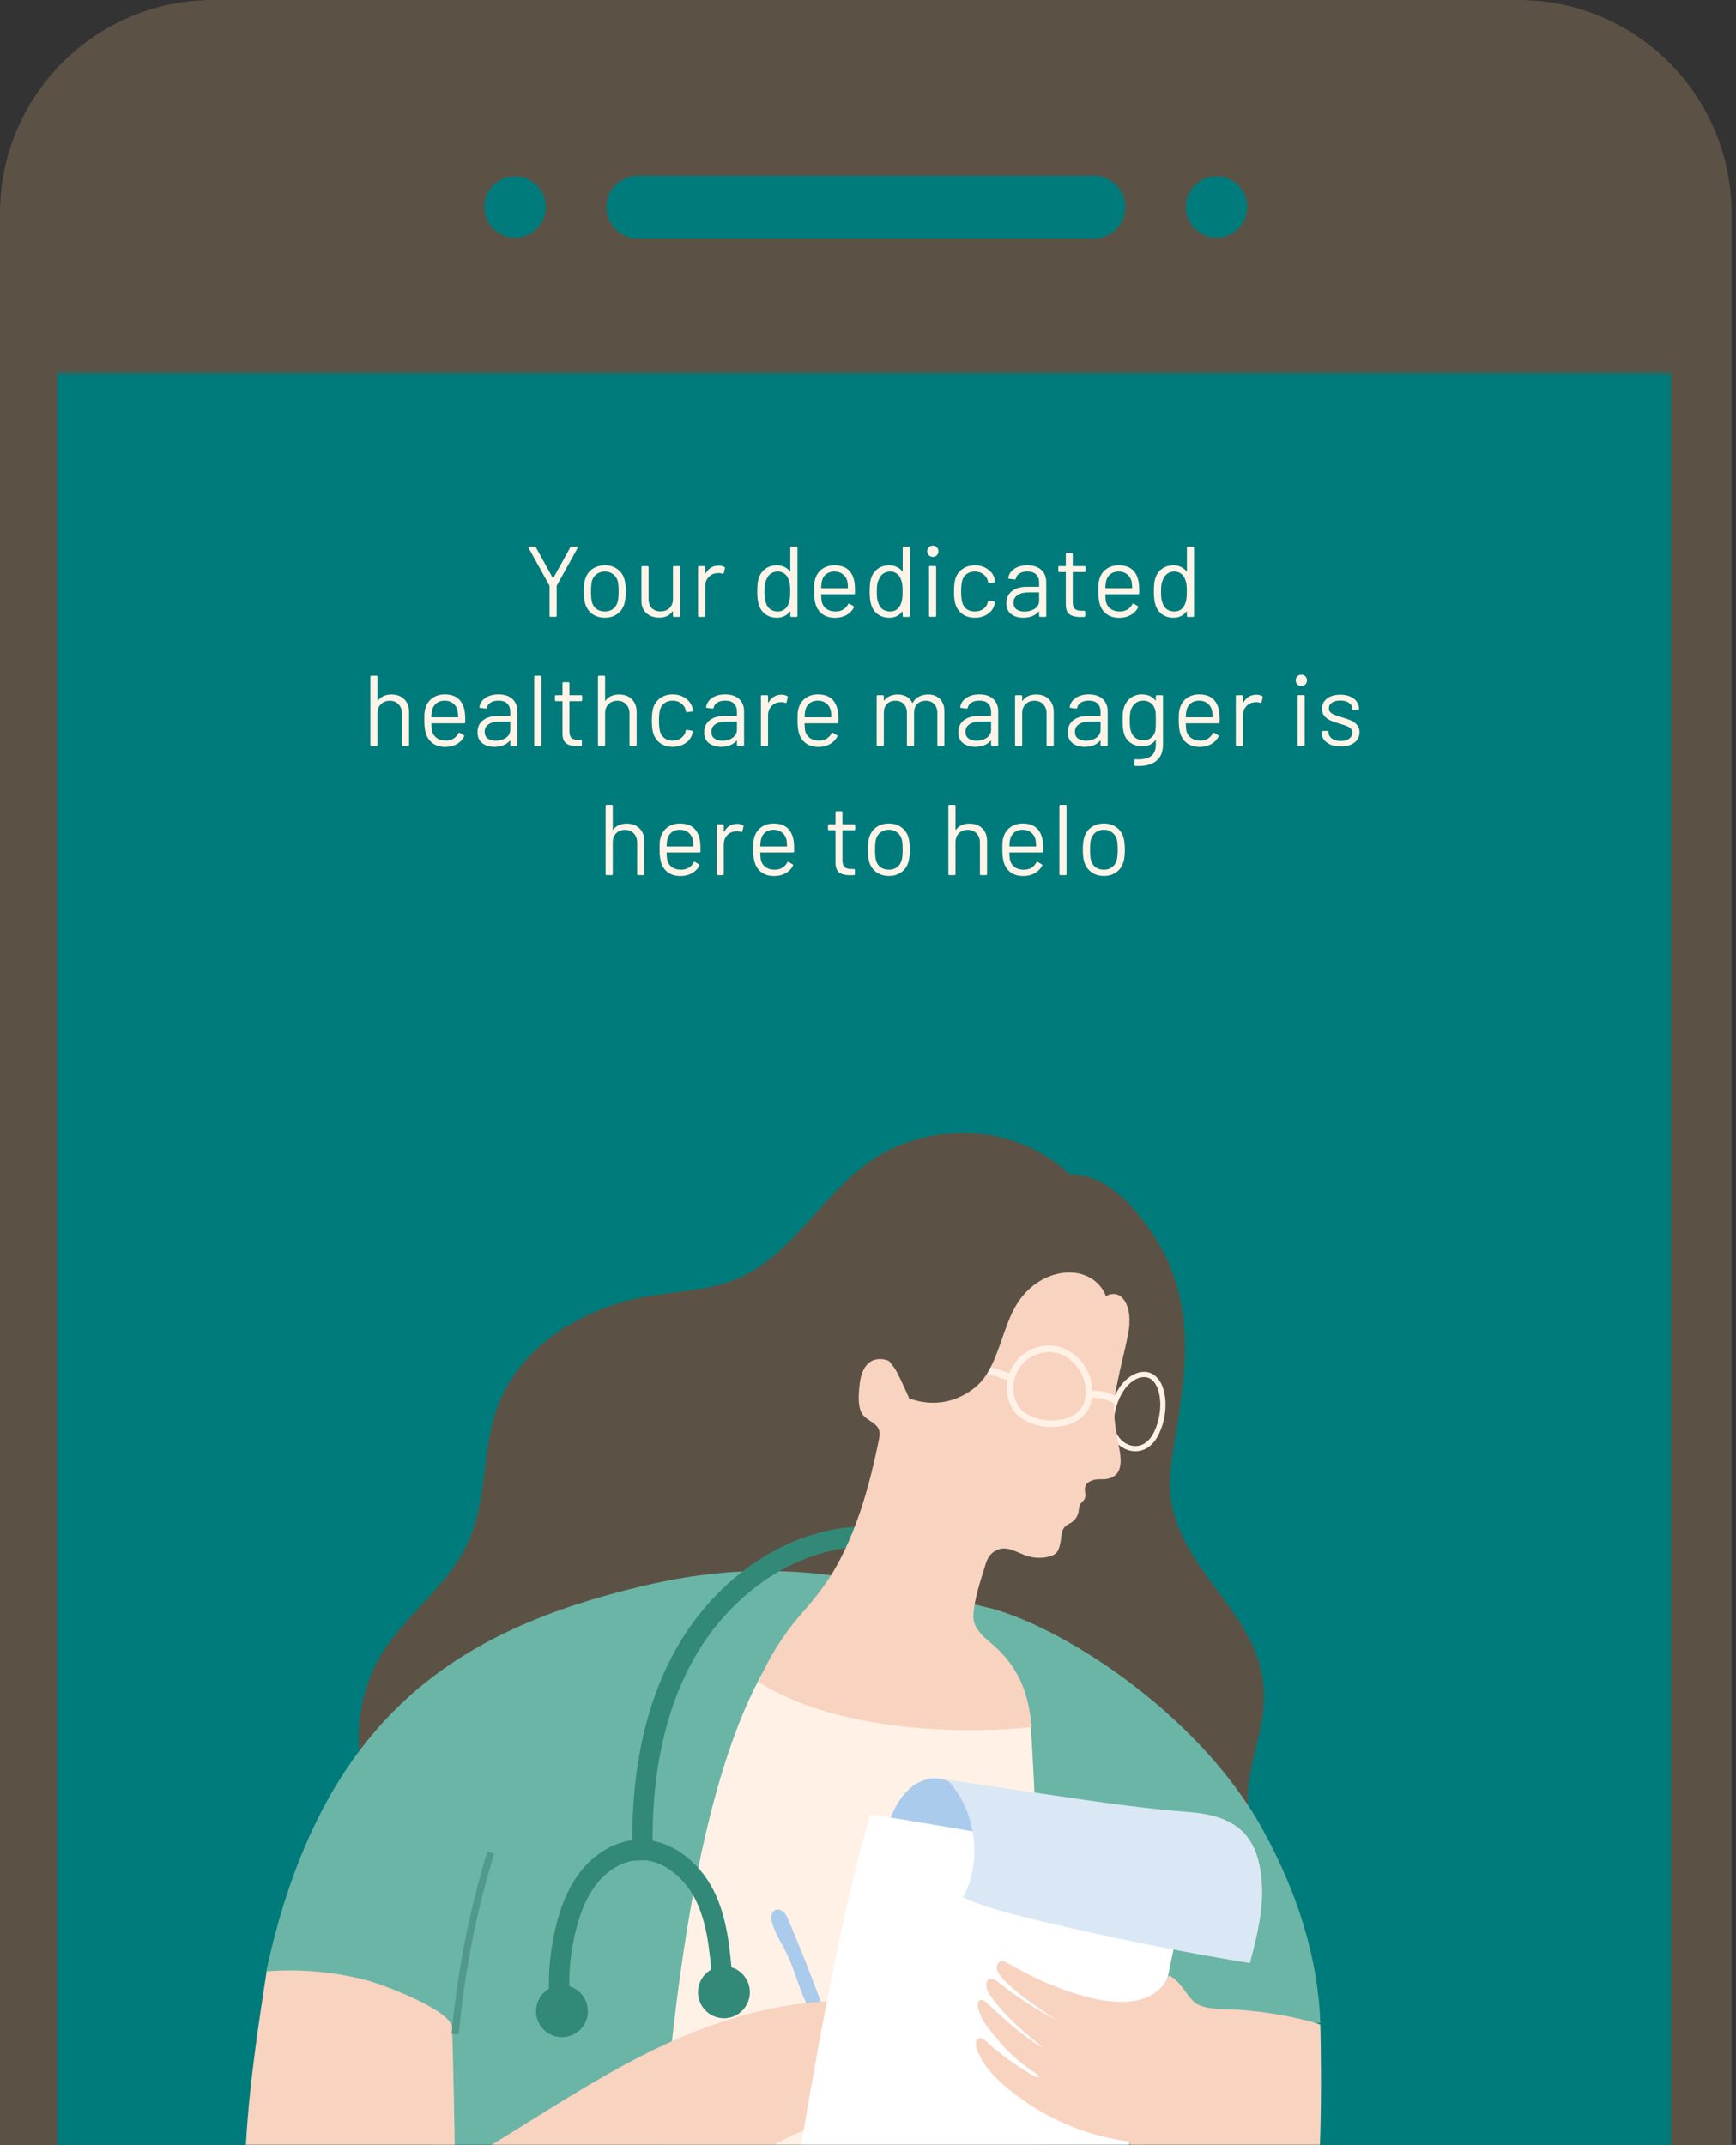
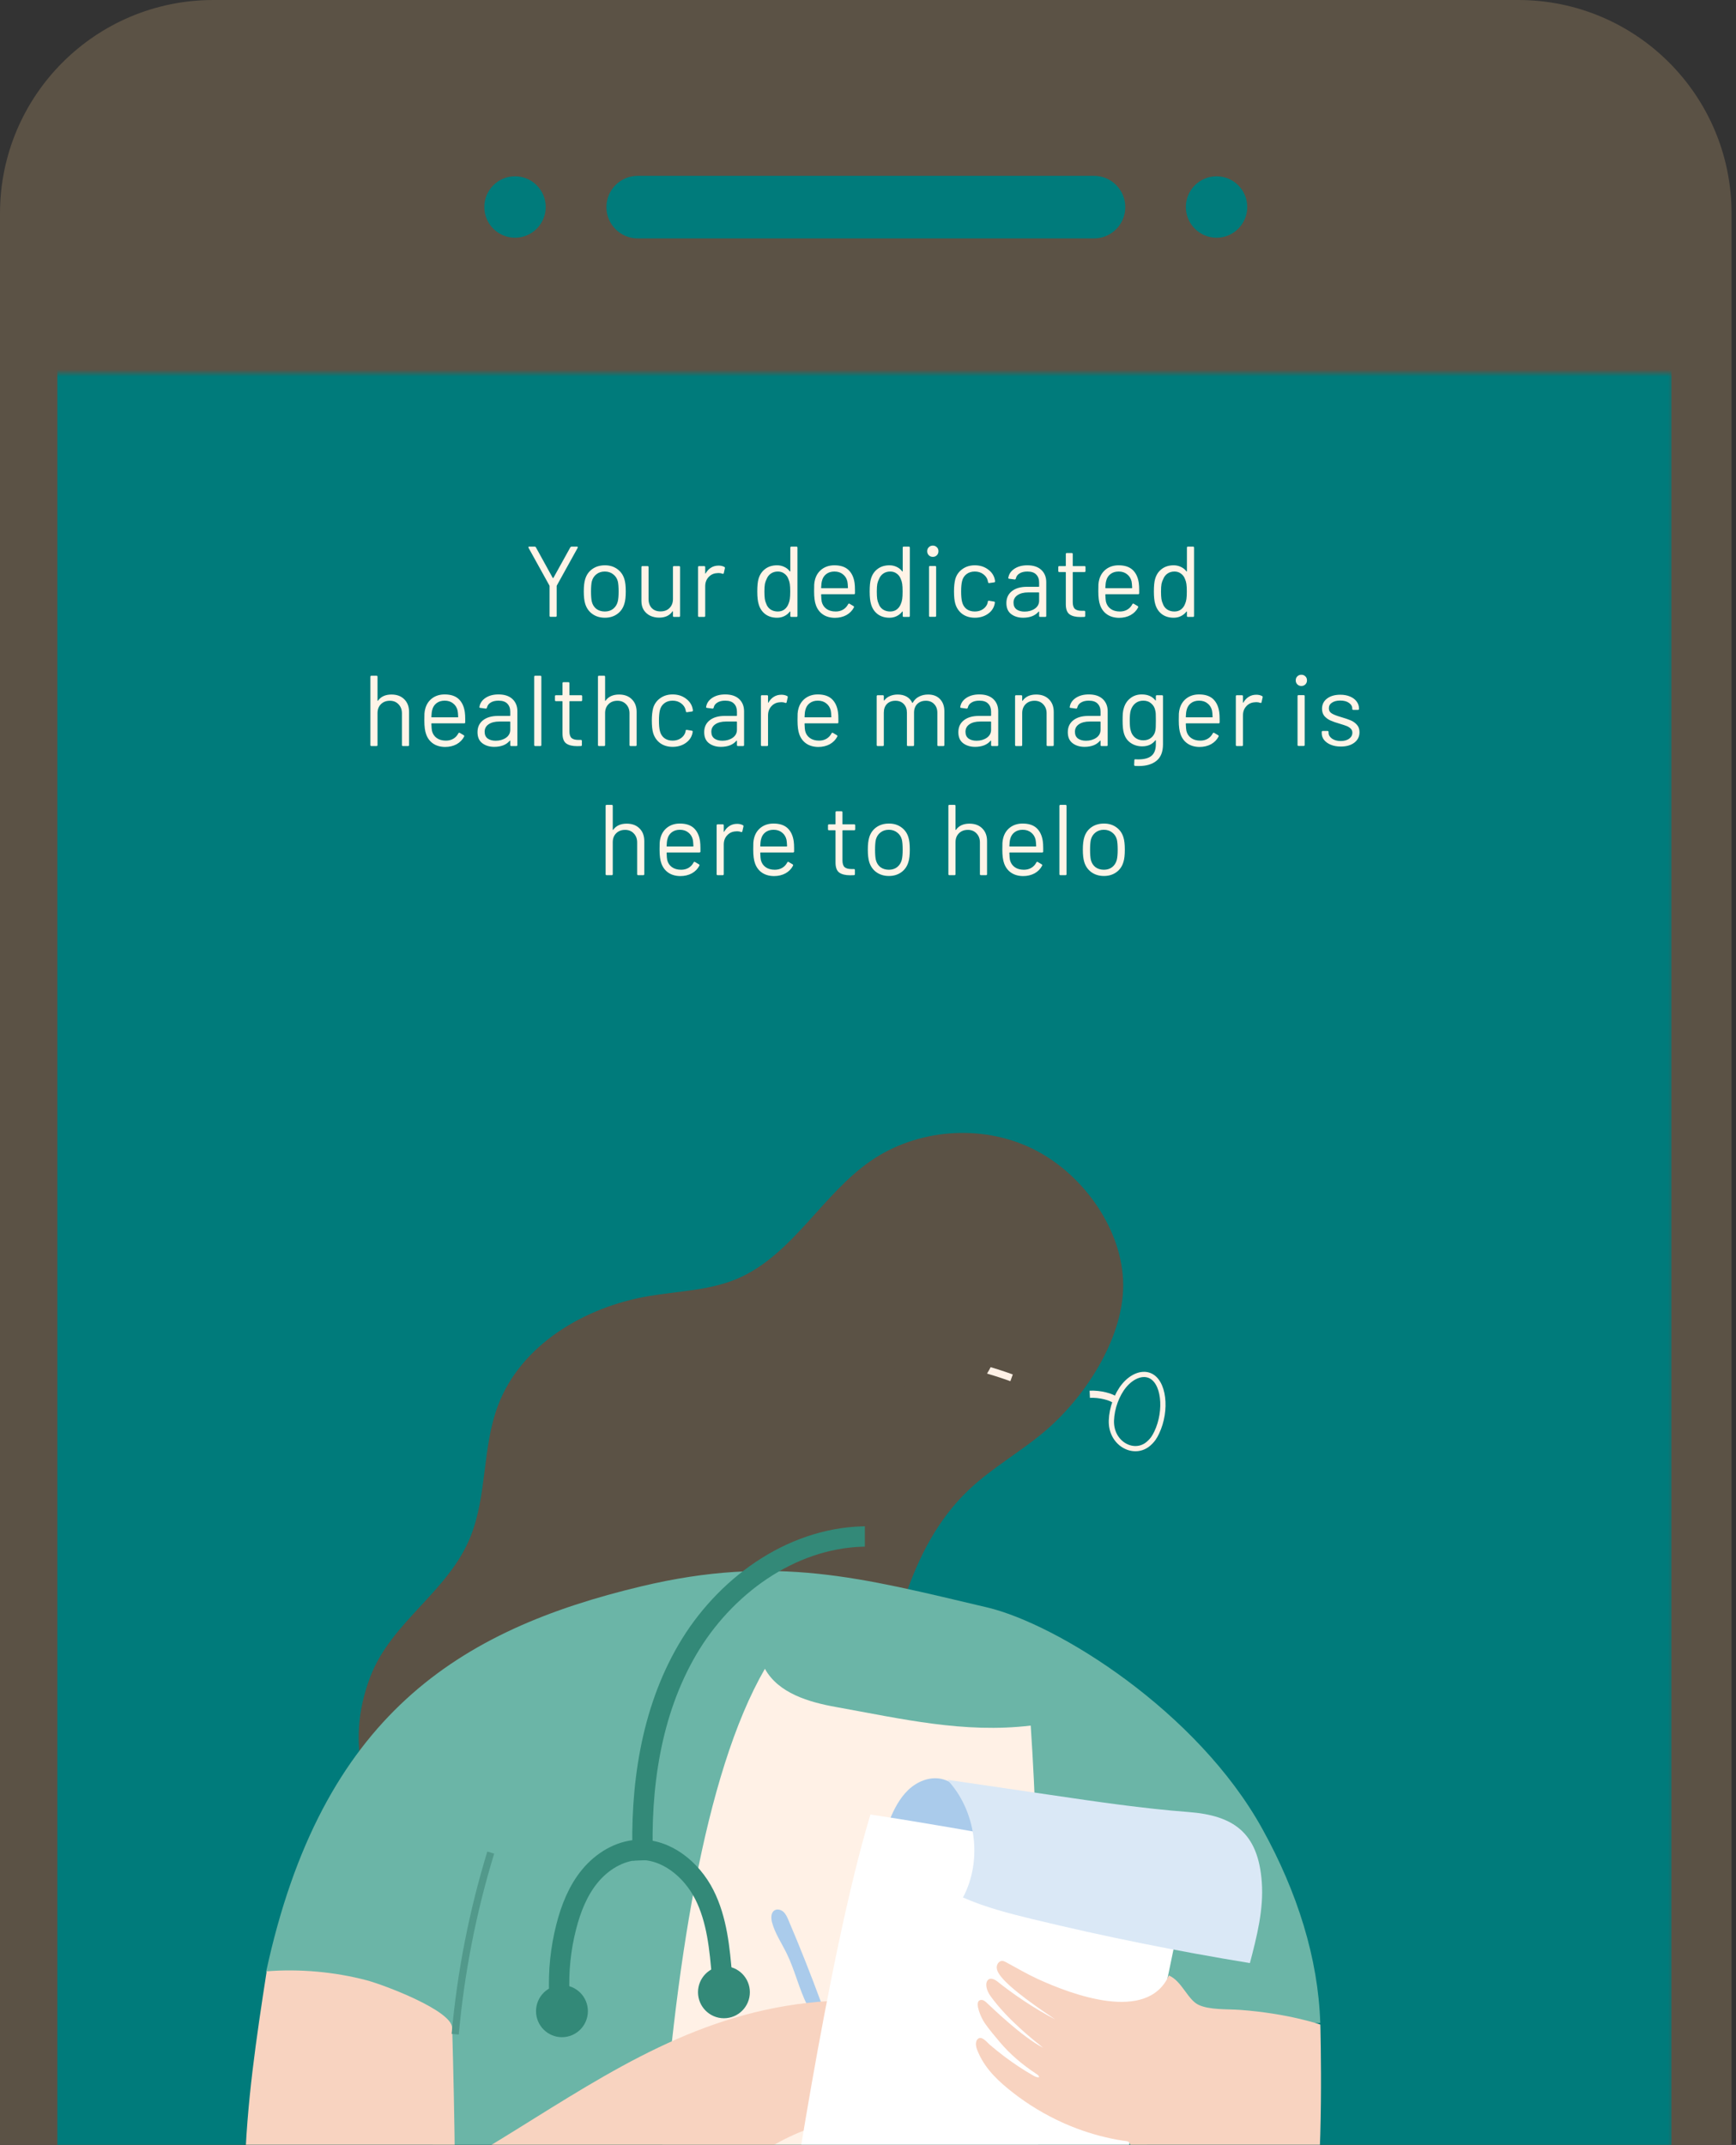
<svg xmlns="http://www.w3.org/2000/svg" width="242" height="299" viewBox="0 0 242 299" fill="none">
  <rect x="0" y="0" width="242" height="299" fill="#333333" stroke="none" />
  <path d="M211.635 0H29.745C13.311 0 0 13.314 0 29.752V455.037C0 471.476 13.311 484.789 29.745 484.789H211.635C228.069 484.789 241.38 471.476 241.38 455.037V29.752C241.38 13.314 228.069 0 211.635 0Z" fill="#5B5245" />
  <path d="M152.504 24.511H88.896C86.488 24.511 84.535 26.464 84.535 28.873C84.535 31.282 86.488 33.235 88.896 33.235H152.504C154.912 33.235 156.865 31.282 156.865 28.873C156.865 26.464 154.912 24.511 152.504 24.511Z" fill="#007B7B" />
  <path d="M71.793 33.138C74.157 33.138 76.073 31.221 76.073 28.857C76.073 26.493 74.157 24.576 71.793 24.576C69.43 24.576 67.514 26.493 67.514 28.857C67.514 31.221 69.43 33.138 71.793 33.138Z" fill="#007B7B" />
  <path d="M169.588 33.138C171.952 33.138 173.868 31.221 173.868 28.857C173.868 26.493 171.952 24.576 169.588 24.576C167.225 24.576 165.309 26.493 165.309 28.857C165.309 31.221 167.225 33.138 169.588 33.138Z" fill="#007B7B" />
  <mask id="mask0" mask-type="alpha" maskUnits="userSpaceOnUse" x="6" y="52" width="228" height="383">
    <path d="M233.456 52H6.809V435H233.456V52Z" fill="#197B7A" />
  </mask>
  <g mask="url(#mask0)">
    <rect x="8" y="-25" width="225" height="381" fill="#007B7B" />
    <mask id="mask1" mask-type="alpha" maskUnits="userSpaceOnUse" x="8" y="132" width="225" height="224">
      <rect x="8" y="132" width="225" height="224" fill="#C4C4C4" />
    </mask>
    <g mask="url(#mask1)">
-       <path d="M177.597 262.672C179.744 267.279 181.91 271.846 181.142 276.73C179.931 284.421 171.167 289.304 163.506 288.078C155.845 286.862 149.602 280.951 145.801 274.159C141.153 265.865 134.073 260.705 128.755 252.718C126.746 249.693 124.718 246.638 123.497 243.218C121.98 238.977 121.783 234.38 121.783 229.872C121.783 222.764 122.256 215.548 124.521 208.816C126.254 203.666 129.011 198.891 130.596 193.691C131.965 189.193 132.428 184.478 133.62 179.93C134.811 175.383 136.899 170.836 140.68 168.068C146.362 163.896 152.319 162.542 157.184 167.623C167.337 178.21 165.387 189.658 164.244 197.843C163.654 202.074 162.452 206.394 163.516 210.526C166.243 221.193 177.499 226.303 176.071 238.66C175.598 242.733 173.924 246.648 173.964 250.75C173.993 254.902 175.785 258.807 177.597 262.672Z" fill="#5B5245" />
      <path d="M112.663 170.292C109.719 173.525 106.696 176.599 102.717 178.279C98.847 179.901 94.534 179.98 90.398 180.682C81.487 182.204 72.604 187.453 69.414 195.945C67.218 201.768 67.907 208.391 65.603 214.174C62.55 221.855 54.604 226.007 51.64 233.688C44.294 252.757 62.984 268.851 80.285 272.014C89.729 273.734 102.688 271.728 109.916 264.986C116.769 258.6 119.802 248.912 121.791 240.015C124.381 228.488 126.459 215.894 134.987 207.748C138.325 204.555 142.451 202.301 145.937 199.276C151.471 194.472 156.897 186.099 156.562 178.487C156.227 170.816 150.585 163.333 143.849 160.09C136.739 156.66 127.828 157.362 121.338 161.86C118.049 164.143 115.391 167.287 112.663 170.292Z" fill="#5B5245" />
      <path d="M89.375 221.143C108.153 216.655 120.118 219.957 137.577 224.069C147.434 226.392 166.902 238.561 175.961 254.932C180.865 263.779 183.76 273.022 184.046 282.008C177.586 282.196 165.179 282.206 158.719 282.394C159.369 305.635 167.217 352.107 167.867 375.348C134.071 388.654 94.17 374.162 60.237 382.485C59.547 358.285 60.788 306.347 60.109 282.137C51.935 280.535 45.269 276.472 37.096 274.881C44.816 239.095 63.998 227.203 89.375 221.143Z" fill="#6BB5A7" />
      <path d="M90.291 380.429C90.133 341.747 89.631 262.06 106.627 232.63C108.508 236.031 112.723 237.277 116.534 237.959C125.77 239.619 134.367 241.656 143.683 240.549C146.302 279.379 144.185 343.467 140.719 382.228C131.659 382.891 95.756 379.886 90.291 380.429Z" fill="#FFF1E6" />
      <path d="M114.436 279.073C113.018 275.227 111.511 271.421 109.906 267.655C109.729 267.25 109.551 266.824 109.216 266.518C108.892 266.221 108.379 266.073 107.995 266.291C107.454 266.597 107.464 267.378 107.621 267.981C108.035 269.523 108.96 270.868 109.66 272.301C110.812 274.644 111.373 277.244 112.555 279.577C112.761 279.982 112.988 280.387 113.342 280.654C113.697 280.921 114.209 281.05 114.603 280.832C114.948 279.735 114.839 280.17 114.436 279.073Z" fill="#AACBEB" />
      <path d="M71.847 296.946C69.09 298.656 66.293 300.366 63.418 302.027C63.349 295.592 63.221 289.146 63.034 282.711C63.054 280.259 53.413 276.661 51.129 276.058C46.668 274.881 41.774 274.436 37.175 274.802C34.329 293.11 31.582 312.407 38.16 329.707C40.76 336.537 49.435 336.379 55.471 336.014C63.024 335.559 71.296 329.776 77.293 325.327C79.577 323.627 81.744 321.778 83.91 319.92C94.663 310.707 105.21 295.443 120.926 295.236C121.645 295.226 122.413 295.196 122.974 294.761C123.506 294.346 123.732 293.664 123.939 293.021C125.091 289.324 126.224 285.182 124.54 281.692C123.063 278.628 116.869 278.816 114.131 279.053C97.568 280.467 85.151 288.691 71.847 296.946Z" fill="#F8D3C0" />
      <path d="M135.332 251.887C134.505 250.098 133.126 248.368 131.196 247.972C129.552 247.636 127.828 248.358 126.617 249.515C125.406 250.671 124.618 252.213 123.988 253.765C123.781 254.279 123.574 254.813 123.545 255.367C127.858 256.8 132.171 258.244 136.474 259.677C136.839 257.037 136.445 254.299 135.332 251.887Z" fill="#AACBEB" />
      <path d="M152.436 317.458C157.784 298.686 162.234 279.666 165.779 260.468C150.92 258.214 136.198 255.199 121.339 252.945C115.273 272.934 109.434 313.425 109.434 313.425C109.434 313.425 139.369 316.875 152.436 317.458Z" fill="white" />
      <path d="M147.099 281.505C144.283 280.061 141.142 277.926 139.005 276.196C138.719 275.969 138.119 275.662 137.774 275.959C137.262 276.404 137.479 277.432 138.089 278.272C140.521 281.623 144.155 284.45 145.415 285.459C142.52 283.986 138.237 279.824 137.479 279.122C136.996 278.677 136.671 278.776 136.513 278.875C135.893 279.261 136.74 281.248 137.272 282.019C137.892 282.918 138.65 283.798 139.349 284.638C140.797 286.368 142.54 287.831 144.431 289.077C144.618 289.196 144.815 289.344 144.864 289.551C144.588 289.631 144.303 289.482 144.056 289.344C142.619 288.533 141.25 287.614 139.93 286.615C139.261 286.111 138.611 285.577 137.971 285.034C137.607 284.717 136.858 283.739 136.307 284.233C136.07 284.45 136.021 284.796 136.051 285.113C136.1 285.518 136.267 285.894 136.435 286.269C137.479 288.573 139.31 290.243 141.27 291.766C143.367 293.397 145.652 294.771 148.064 295.868C148.232 295.947 148.399 296.017 148.576 296.096C150.625 296.985 152.761 297.667 154.948 298.122C155.469 298.231 156.001 298.33 156.533 298.409C157.252 298.518 157.37 298.419 157.616 299.071C158.069 300.267 158.138 301.79 158.414 303.045C158.867 305.18 159.241 307.415 159.911 309.491C160.57 311.507 161.447 313.504 162.205 315.501C163.003 317.617 163.918 319.149 165.602 320.661C167.109 322.025 168.96 322.984 170.979 323.232C172.013 323.36 173.066 323.32 174.1 323.162C179.635 322.302 182.057 313.652 183.032 309.273C184.607 302.205 184.056 282.226 184.056 282.226C184.056 282.226 179.615 280.674 172.86 280.18C171.038 280.051 168.537 280.2 167.04 279.458C165.543 278.717 164.726 276.127 162.943 275.385C159.95 282.068 149.344 278.015 144.677 275.88C143.17 275.188 141.733 274.338 140.265 273.547C140.098 273.458 139.911 273.359 139.714 273.349C139.261 273.339 138.926 273.833 138.946 274.288C138.965 274.743 139.231 275.138 139.507 275.504C140.964 277.363 145.022 280.111 147.099 281.505Z" fill="#F8D3C0" />
      <path d="M68.41 258.254C65.889 266.488 64.225 274.99 63.457 283.571" stroke="#52998B" stroke-miterlimit="10" />
      <path d="M120.562 214.184C120.444 214.184 120.336 214.184 120.218 214.194C110.114 214.491 100.927 221.223 95.816 229.971C90.705 238.72 89.228 249.199 89.612 259.331" stroke="#338978" stroke-width="2.835" stroke-miterlimit="10" />
      <path d="M159.931 201.392C157.912 202.894 154.82 201.174 154.929 198.011C154.988 196.281 155.687 194.383 156.721 193.137C157.765 191.892 159.104 191.338 160.177 191.714C162.294 192.465 162.708 196.617 161.25 199.691C161.113 199.988 160.955 200.265 160.778 200.522C160.522 200.878 160.226 201.164 159.931 201.392Z" stroke="#FFF1E6" stroke-width="0.729" stroke-miterlimit="10" />
-       <path d="M154.407 177.617C155.835 178.546 156.898 179.94 157.331 181.858C157.765 183.796 157.322 185.802 156.888 187.73C156.396 189.885 155.854 192.03 155.49 194.215C155.126 196.36 155.362 198.258 155.736 200.394C156.071 202.321 157.154 205.663 154.308 206.157C153.757 206.256 153.186 206.157 152.634 206.266C152.112 206.374 151.522 206.631 151.315 207.145C151.069 207.719 151.482 208.401 151.187 208.964C151.049 209.231 150.773 209.399 150.616 209.646C150.399 209.973 150.419 210.398 150.34 210.783C150.222 211.376 149.857 211.91 149.355 212.236C149.148 212.375 148.912 212.474 148.715 212.612C147.829 213.225 148.016 214.204 147.809 215.133C147.691 215.637 147.563 216.181 147.179 216.537C146.923 216.784 146.578 216.902 146.234 216.991C145.239 217.248 144.166 217.209 143.191 216.902C141.92 216.497 140.66 215.607 139.36 215.934C138.395 216.181 137.735 216.962 137.45 217.881C136.741 220.224 135.835 222.725 135.687 225.186C135.559 227.302 137.755 228.597 139.065 229.872C142.265 232.976 143.417 236.416 143.811 240.766C132.044 241.933 115.766 240.875 105.801 234.489C106.697 231.79 109.434 227.569 111.276 225.473C113.324 223.15 115.215 220.866 116.712 218.128C119.656 212.741 121.3 206.72 122.512 200.73C122.6 200.275 122.689 199.8 122.541 199.365C122.177 198.268 120.808 198.041 120.217 197.131C119.557 196.123 119.685 194.591 119.784 193.444C119.932 191.566 120.562 189.341 122.856 189.46C125.318 189.589 126.342 192.623 126.746 195.065C128.528 192.623 130.311 190.182 132.093 187.74C134.86 183.944 137.755 180.039 141.832 177.726C145.239 175.778 150.891 175.314 154.407 177.617Z" fill="#F8D3C0" />
      <path d="M155.607 195.273C154.986 194.709 153.322 194.294 151.914 194.363" stroke="#FFF1E6" stroke-miterlimit="10" />
-       <path d="M150.568 197.151C148.283 199.296 142.749 198.802 141.331 195.816C140.553 194.185 140.661 192.149 141.607 190.607C142.552 189.064 144.315 188.056 146.117 188.017C149.691 187.947 152.389 191.674 151.72 195.075C151.661 195.401 151.562 195.717 151.424 196.014C151.217 196.449 150.912 196.825 150.568 197.151Z" stroke="#FFF1E6" stroke-width="0.92" stroke-miterlimit="10" />
      <path d="M141.015 192.07C139.646 191.576 138.258 191.131 136.859 190.755" stroke="#FFF1E6" stroke-miterlimit="10" />
      <path d="M122.333 182.046C122.432 178.596 122.934 175.096 124.372 171.953C125.809 168.809 128.242 166.041 131.432 164.716C133.756 163.758 136.316 163.599 138.827 163.57C142.54 163.52 146.538 163.797 149.462 166.1C151.304 167.554 152.515 169.669 153.47 171.814C154.701 174.612 155.558 177.924 154.169 180.652C152.151 175.769 144.627 176.372 141.398 182.392C139.802 185.377 139.192 189.282 137.222 192.04C135.834 193.997 131.796 196.785 126.784 194.946C126.449 194.403 125.169 191.21 124.529 190.488C122.56 188.254 122.254 185.021 122.333 182.046Z" fill="#5B5245" />
-       <path d="M143.408 167.376C143.664 166.091 144.718 165.102 145.88 164.509C148.864 163.006 152.665 163.777 155.215 165.942C157.765 168.107 159.124 171.439 159.42 174.77C159.715 178.102 158.435 181.443 157.431 184.636C157.657 181.878 156.288 179.545 154.191 180.672C152.448 174.928 148.795 169.986 143.408 167.376Z" fill="#5B5245" />
      <path d="M100.66 275.603C100.325 271.668 99.961 267.625 98.179 264.106C96.396 260.587 92.841 257.67 88.912 257.878C86.303 258.016 83.9 259.509 82.236 261.526C80.572 263.542 79.587 266.043 78.937 268.584C78.149 271.648 77.824 274.832 77.972 277.995" stroke="#338978" stroke-width="2.835" stroke-miterlimit="10" />
      <path d="M78.337 283.986C80.332 283.986 81.951 282.361 81.951 280.358C81.951 278.354 80.332 276.73 78.337 276.73C76.341 276.73 74.723 278.354 74.723 280.358C74.723 282.361 76.341 283.986 78.337 283.986Z" fill="#338978" />
      <path d="M100.917 281.346C102.913 281.346 104.531 279.722 104.531 277.718C104.531 275.714 102.913 274.09 100.917 274.09C98.921 274.09 97.303 275.714 97.303 277.718C97.303 279.722 98.921 281.346 100.917 281.346Z" fill="#338978" />
      <path d="M131.994 248.042C136.071 252.322 137.016 259.292 134.24 264.511C137.351 265.885 140.66 266.736 143.959 267.536C153.973 269.958 164.077 271.995 174.239 273.655C175.204 269.958 176.179 266.172 175.893 262.356C175.391 255.426 171.915 253.074 165.682 252.599C159.242 252.105 152.851 251.156 146.46 250.217C141.625 249.505 136.8 248.803 131.965 248.091" fill="#DAE8F6" />
    </g>
    <path d="M76.748 85.986C76.654 85.986 76.608 85.939 76.608 85.846V81.702C76.608 81.665 76.603 81.641 76.594 81.632L73.682 76.368C73.663 76.331 73.654 76.303 73.654 76.284C73.654 76.228 73.696 76.2 73.78 76.2H74.536C74.62 76.2 74.676 76.233 74.704 76.298L77.056 80.568C77.065 80.577 77.079 80.582 77.098 80.582C77.116 80.582 77.13 80.577 77.14 80.568L79.506 76.298C79.543 76.233 79.599 76.2 79.674 76.2H80.43C80.486 76.2 80.523 76.219 80.542 76.256C80.56 76.284 80.556 76.321 80.528 76.368L77.616 81.632C77.606 81.641 77.602 81.665 77.602 81.702V85.846C77.602 85.939 77.555 85.986 77.462 85.986H76.748ZM84.32 86.112C83.648 86.112 83.069 85.939 82.584 85.594C82.098 85.249 81.762 84.773 81.576 84.166C81.445 83.737 81.38 83.163 81.38 82.444C81.38 81.725 81.445 81.156 81.576 80.736C81.753 80.139 82.084 79.667 82.57 79.322C83.055 78.977 83.643 78.804 84.334 78.804C84.996 78.804 85.566 78.977 86.042 79.322C86.527 79.667 86.858 80.134 87.036 80.722C87.166 81.123 87.232 81.697 87.232 82.444C87.232 83.2 87.166 83.774 87.036 84.166C86.858 84.773 86.527 85.249 86.042 85.594C85.566 85.939 84.992 86.112 84.32 86.112ZM84.32 85.244C84.768 85.244 85.15 85.123 85.468 84.88C85.785 84.628 86 84.292 86.112 83.872C86.196 83.536 86.238 83.065 86.238 82.458C86.238 81.842 86.2 81.371 86.126 81.044C86.014 80.624 85.794 80.293 85.468 80.05C85.15 79.798 84.763 79.672 84.306 79.672C83.848 79.672 83.461 79.798 83.144 80.05C82.826 80.293 82.612 80.624 82.5 81.044C82.425 81.371 82.388 81.842 82.388 82.458C82.388 83.074 82.425 83.545 82.5 83.872C82.602 84.292 82.812 84.628 83.13 84.88C83.456 85.123 83.853 85.244 84.32 85.244ZM93.811 79.056C93.811 78.963 93.857 78.916 93.951 78.916H94.665C94.758 78.916 94.805 78.963 94.805 79.056V85.86C94.805 85.953 94.758 86 94.665 86H93.951C93.857 86 93.811 85.953 93.811 85.86V85.258C93.811 85.239 93.801 85.225 93.783 85.216C93.764 85.207 93.75 85.211 93.741 85.23C93.349 85.809 92.728 86.098 91.879 86.098C91.431 86.098 91.015 86.009 90.633 85.832C90.259 85.645 89.961 85.379 89.737 85.034C89.522 84.689 89.415 84.273 89.415 83.788V79.056C89.415 78.963 89.461 78.916 89.555 78.916H90.269C90.362 78.916 90.409 78.963 90.409 79.056V83.494C90.409 84.026 90.558 84.451 90.857 84.768C91.155 85.076 91.561 85.23 92.075 85.23C92.607 85.23 93.027 85.071 93.335 84.754C93.652 84.437 93.811 84.017 93.811 83.494V79.056ZM100.169 78.846C100.477 78.846 100.743 78.907 100.967 79.028C101.041 79.065 101.069 79.126 101.051 79.21L100.897 79.896C100.869 79.989 100.808 80.017 100.715 79.98C100.556 79.915 100.374 79.882 100.169 79.882L99.987 79.896C99.501 79.915 99.1 80.097 98.782 80.442C98.465 80.778 98.306 81.207 98.306 81.73V85.86C98.306 85.953 98.26 86 98.166 86H97.453C97.359 86 97.312 85.953 97.312 85.86V79.056C97.312 78.963 97.359 78.916 97.453 78.916H98.166C98.26 78.916 98.306 78.963 98.306 79.056V79.91C98.306 79.938 98.311 79.957 98.32 79.966C98.339 79.966 98.353 79.957 98.362 79.938C98.558 79.593 98.806 79.327 99.105 79.14C99.412 78.944 99.767 78.846 100.169 78.846ZM110.171 76.34C110.171 76.247 110.218 76.2 110.311 76.2H111.025C111.118 76.2 111.165 76.247 111.165 76.34V85.86C111.165 85.953 111.118 86 111.025 86H110.311C110.218 86 110.171 85.953 110.171 85.86V85.272C110.171 85.253 110.162 85.244 110.143 85.244C110.134 85.235 110.12 85.239 110.101 85.258C109.896 85.529 109.639 85.739 109.331 85.888C109.032 86.037 108.696 86.112 108.323 86.112C107.67 86.112 107.119 85.944 106.671 85.608C106.232 85.272 105.929 84.815 105.761 84.236C105.63 83.816 105.565 83.223 105.565 82.458C105.565 81.683 105.621 81.105 105.733 80.722C105.901 80.125 106.209 79.658 106.657 79.322C107.105 78.977 107.66 78.804 108.323 78.804C108.687 78.804 109.023 78.879 109.331 79.028C109.639 79.168 109.896 79.373 110.101 79.644C110.12 79.663 110.134 79.672 110.143 79.672C110.162 79.663 110.171 79.649 110.171 79.63V76.34ZM109.919 84.166C110.003 83.979 110.064 83.76 110.101 83.508C110.138 83.256 110.157 82.906 110.157 82.458C110.157 82.01 110.138 81.66 110.101 81.408C110.064 81.147 109.998 80.918 109.905 80.722C109.793 80.405 109.606 80.153 109.345 79.966C109.093 79.77 108.79 79.672 108.435 79.672C108.062 79.672 107.74 79.765 107.469 79.952C107.198 80.139 107.002 80.386 106.881 80.694C106.769 80.899 106.685 81.133 106.629 81.394C106.582 81.646 106.559 82.001 106.559 82.458C106.559 82.897 106.578 83.242 106.615 83.494C106.652 83.737 106.718 83.956 106.811 84.152C106.923 84.488 107.119 84.754 107.399 84.95C107.688 85.146 108.029 85.244 108.421 85.244C108.794 85.244 109.107 85.146 109.359 84.95C109.611 84.754 109.798 84.493 109.919 84.166ZM119.129 81.268C119.167 81.529 119.185 81.856 119.185 82.248V82.696C119.185 82.789 119.139 82.836 119.045 82.836H114.523C114.486 82.836 114.467 82.855 114.467 82.892C114.486 83.405 114.514 83.737 114.551 83.886C114.654 84.306 114.873 84.637 115.209 84.88C115.545 85.123 115.975 85.244 116.497 85.244C116.889 85.244 117.235 85.155 117.533 84.978C117.832 84.801 118.065 84.549 118.233 84.222C118.289 84.138 118.355 84.119 118.429 84.166L118.975 84.488C119.05 84.535 119.069 84.6 119.031 84.684C118.798 85.132 118.448 85.487 117.981 85.748C117.515 86 116.978 86.126 116.371 86.126C115.709 86.117 115.153 85.958 114.705 85.65C114.257 85.342 113.935 84.913 113.739 84.362C113.571 83.914 113.487 83.27 113.487 82.43C113.487 82.038 113.492 81.721 113.501 81.478C113.52 81.226 113.557 81.002 113.613 80.806C113.772 80.199 114.089 79.714 114.565 79.35C115.051 78.986 115.634 78.804 116.315 78.804C117.165 78.804 117.818 79.019 118.275 79.448C118.733 79.877 119.017 80.484 119.129 81.268ZM116.315 79.672C115.858 79.672 115.475 79.793 115.167 80.036C114.869 80.269 114.673 80.587 114.579 80.988C114.523 81.184 114.486 81.501 114.467 81.94C114.467 81.977 114.486 81.996 114.523 81.996H118.149C118.187 81.996 118.205 81.977 118.205 81.94C118.187 81.52 118.159 81.221 118.121 81.044C118.019 80.624 117.809 80.293 117.491 80.05C117.183 79.798 116.791 79.672 116.315 79.672ZM125.838 76.34C125.838 76.247 125.885 76.2 125.978 76.2H126.692C126.786 76.2 126.832 76.247 126.832 76.34V85.86C126.832 85.953 126.786 86 126.692 86H125.978C125.885 86 125.838 85.953 125.838 85.86V85.272C125.838 85.253 125.829 85.244 125.81 85.244C125.801 85.235 125.787 85.239 125.768 85.258C125.563 85.529 125.306 85.739 124.998 85.888C124.7 86.037 124.364 86.112 123.99 86.112C123.337 86.112 122.786 85.944 122.338 85.608C121.9 85.272 121.596 84.815 121.428 84.236C121.298 83.816 121.232 83.223 121.232 82.458C121.232 81.683 121.288 81.105 121.4 80.722C121.568 80.125 121.876 79.658 122.324 79.322C122.772 78.977 123.328 78.804 123.99 78.804C124.354 78.804 124.69 78.879 124.998 79.028C125.306 79.168 125.563 79.373 125.768 79.644C125.787 79.663 125.801 79.672 125.81 79.672C125.829 79.663 125.838 79.649 125.838 79.63V76.34ZM125.586 84.166C125.67 83.979 125.731 83.76 125.768 83.508C125.806 83.256 125.824 82.906 125.824 82.458C125.824 82.01 125.806 81.66 125.768 81.408C125.731 81.147 125.666 80.918 125.572 80.722C125.46 80.405 125.274 80.153 125.012 79.966C124.76 79.77 124.457 79.672 124.102 79.672C123.729 79.672 123.407 79.765 123.136 79.952C122.866 80.139 122.67 80.386 122.548 80.694C122.436 80.899 122.352 81.133 122.296 81.394C122.25 81.646 122.226 82.001 122.226 82.458C122.226 82.897 122.245 83.242 122.282 83.494C122.32 83.737 122.385 83.956 122.478 84.152C122.59 84.488 122.786 84.754 123.066 84.95C123.356 85.146 123.696 85.244 124.088 85.244C124.462 85.244 124.774 85.146 125.026 84.95C125.278 84.754 125.465 84.493 125.586 84.166ZM130.037 77.628C129.813 77.628 129.626 77.553 129.477 77.404C129.328 77.255 129.253 77.068 129.253 76.844C129.253 76.611 129.328 76.424 129.477 76.284C129.626 76.135 129.813 76.06 130.037 76.06C130.261 76.06 130.448 76.135 130.597 76.284C130.746 76.424 130.821 76.611 130.821 76.844C130.821 77.068 130.746 77.255 130.597 77.404C130.448 77.553 130.261 77.628 130.037 77.628ZM129.645 85.986C129.552 85.986 129.505 85.939 129.505 85.846V79.042C129.505 78.949 129.552 78.902 129.645 78.902H130.359C130.452 78.902 130.499 78.949 130.499 79.042V85.846C130.499 85.939 130.452 85.986 130.359 85.986H129.645ZM135.887 86.112C135.215 86.112 134.637 85.939 134.151 85.594C133.675 85.239 133.349 84.763 133.171 84.166C133.05 83.755 132.989 83.177 132.989 82.43C132.989 81.758 133.05 81.189 133.171 80.722C133.339 80.143 133.666 79.681 134.151 79.336C134.637 78.981 135.215 78.804 135.887 78.804C136.569 78.804 137.157 78.977 137.651 79.322C138.155 79.667 138.482 80.097 138.631 80.61C138.678 80.778 138.706 80.918 138.715 81.03V81.058C138.715 81.123 138.673 81.165 138.589 81.184L137.889 81.282H137.861C137.796 81.282 137.754 81.24 137.735 81.156L137.693 80.946C137.609 80.591 137.404 80.293 137.077 80.05C136.751 79.798 136.354 79.672 135.887 79.672C135.421 79.672 135.029 79.798 134.711 80.05C134.403 80.293 134.203 80.619 134.109 81.03C134.025 81.385 133.983 81.856 133.983 82.444C133.983 83.06 134.025 83.536 134.109 83.872C134.203 84.292 134.403 84.628 134.711 84.88C135.029 85.123 135.421 85.244 135.887 85.244C136.345 85.244 136.737 85.127 137.063 84.894C137.399 84.651 137.609 84.343 137.693 83.97V83.914L137.707 83.858C137.717 83.765 137.773 83.727 137.875 83.746L138.561 83.858C138.655 83.877 138.697 83.928 138.687 84.012L138.631 84.292C138.491 84.833 138.169 85.272 137.665 85.608C137.161 85.944 136.569 86.112 135.887 86.112ZM143.217 78.804C144.057 78.804 144.705 79.019 145.163 79.448C145.62 79.877 145.849 80.447 145.849 81.156V85.86C145.849 85.953 145.802 86 145.709 86H144.995C144.901 86 144.855 85.953 144.855 85.86V85.286C144.855 85.267 144.845 85.253 144.827 85.244C144.817 85.235 144.803 85.239 144.785 85.258C144.551 85.538 144.248 85.753 143.875 85.902C143.501 86.042 143.086 86.112 142.629 86.112C141.966 86.112 141.411 85.944 140.963 85.608C140.515 85.272 140.291 84.759 140.291 84.068C140.291 83.368 140.543 82.817 141.047 82.416C141.56 82.005 142.269 81.8 143.175 81.8H144.799C144.836 81.8 144.855 81.781 144.855 81.744V81.212C144.855 80.736 144.719 80.363 144.449 80.092C144.187 79.812 143.777 79.672 143.217 79.672C142.769 79.672 142.405 79.761 142.125 79.938C141.845 80.106 141.672 80.344 141.607 80.652C141.579 80.745 141.523 80.787 141.439 80.778L140.683 80.68C140.58 80.661 140.538 80.624 140.557 80.568C140.631 80.045 140.911 79.621 141.397 79.294C141.882 78.967 142.489 78.804 143.217 78.804ZM142.825 85.258C143.375 85.258 143.851 85.123 144.253 84.852C144.654 84.572 144.855 84.199 144.855 83.732V82.64C144.855 82.603 144.836 82.584 144.799 82.584H143.329C142.713 82.584 142.218 82.71 141.845 82.962C141.471 83.214 141.285 83.564 141.285 84.012C141.285 84.423 141.425 84.735 141.705 84.95C141.994 85.155 142.367 85.258 142.825 85.258ZM151.32 79.602C151.32 79.695 151.274 79.742 151.18 79.742H149.598C149.561 79.742 149.542 79.761 149.542 79.798V83.928C149.542 84.376 149.64 84.693 149.836 84.88C150.042 85.057 150.359 85.146 150.788 85.146H151.138C151.232 85.146 151.278 85.193 151.278 85.286V85.86C151.278 85.953 151.232 86 151.138 86C151.026 86.009 150.854 86.014 150.62 86.014C149.948 86.014 149.44 85.888 149.094 85.636C148.749 85.384 148.576 84.917 148.576 84.236V79.798C148.576 79.761 148.558 79.742 148.52 79.742H147.666C147.573 79.742 147.526 79.695 147.526 79.602V79.056C147.526 78.963 147.573 78.916 147.666 78.916H148.52C148.558 78.916 148.576 78.897 148.576 78.86V77.236C148.576 77.143 148.623 77.096 148.716 77.096H149.402C149.496 77.096 149.542 77.143 149.542 77.236V78.86C149.542 78.897 149.561 78.916 149.598 78.916H151.18C151.274 78.916 151.32 78.963 151.32 79.056V79.602ZM158.749 81.268C158.786 81.529 158.805 81.856 158.805 82.248V82.696C158.805 82.789 158.758 82.836 158.665 82.836H154.143C154.106 82.836 154.087 82.855 154.087 82.892C154.106 83.405 154.134 83.737 154.171 83.886C154.274 84.306 154.493 84.637 154.829 84.88C155.165 85.123 155.594 85.244 156.117 85.244C156.509 85.244 156.854 85.155 157.153 84.978C157.452 84.801 157.685 84.549 157.853 84.222C157.909 84.138 157.974 84.119 158.049 84.166L158.595 84.488C158.67 84.535 158.688 84.6 158.651 84.684C158.418 85.132 158.068 85.487 157.601 85.748C157.134 86 156.598 86.126 155.991 86.126C155.328 86.117 154.773 85.958 154.325 85.65C153.877 85.342 153.555 84.913 153.359 84.362C153.191 83.914 153.107 83.27 153.107 82.43C153.107 82.038 153.112 81.721 153.121 81.478C153.14 81.226 153.177 81.002 153.233 80.806C153.392 80.199 153.709 79.714 154.185 79.35C154.67 78.986 155.254 78.804 155.935 78.804C156.784 78.804 157.438 79.019 157.895 79.448C158.352 79.877 158.637 80.484 158.749 81.268ZM155.935 79.672C155.478 79.672 155.095 79.793 154.787 80.036C154.488 80.269 154.292 80.587 154.199 80.988C154.143 81.184 154.106 81.501 154.087 81.94C154.087 81.977 154.106 81.996 154.143 81.996H157.769C157.806 81.996 157.825 81.977 157.825 81.94C157.806 81.52 157.778 81.221 157.741 81.044C157.638 80.624 157.428 80.293 157.111 80.05C156.803 79.798 156.411 79.672 155.935 79.672ZM165.458 76.34C165.458 76.247 165.504 76.2 165.598 76.2H166.312C166.405 76.2 166.452 76.247 166.452 76.34V85.86C166.452 85.953 166.405 86 166.312 86H165.598C165.504 86 165.458 85.953 165.458 85.86V85.272C165.458 85.253 165.448 85.244 165.43 85.244C165.42 85.235 165.406 85.239 165.388 85.258C165.182 85.529 164.926 85.739 164.618 85.888C164.319 86.037 163.983 86.112 163.61 86.112C162.956 86.112 162.406 85.944 161.958 85.608C161.519 85.272 161.216 84.815 161.048 84.236C160.917 83.816 160.852 83.223 160.852 82.458C160.852 81.683 160.908 81.105 161.02 80.722C161.188 80.125 161.496 79.658 161.944 79.322C162.392 78.977 162.947 78.804 163.61 78.804C163.974 78.804 164.31 78.879 164.618 79.028C164.926 79.168 165.182 79.373 165.388 79.644C165.406 79.663 165.42 79.672 165.43 79.672C165.448 79.663 165.458 79.649 165.458 79.63V76.34ZM165.206 84.166C165.29 83.979 165.35 83.76 165.388 83.508C165.425 83.256 165.444 82.906 165.444 82.458C165.444 82.01 165.425 81.66 165.388 81.408C165.35 81.147 165.285 80.918 165.192 80.722C165.08 80.405 164.893 80.153 164.632 79.966C164.38 79.77 164.076 79.672 163.722 79.672C163.348 79.672 163.026 79.765 162.756 79.952C162.485 80.139 162.289 80.386 162.168 80.694C162.056 80.899 161.972 81.133 161.916 81.394C161.869 81.646 161.846 82.001 161.846 82.458C161.846 82.897 161.864 83.242 161.902 83.494C161.939 83.737 162.004 83.956 162.098 84.152C162.21 84.488 162.406 84.754 162.686 84.95C162.975 85.146 163.316 85.244 163.708 85.244C164.081 85.244 164.394 85.146 164.646 84.95C164.898 84.754 165.084 84.493 165.206 84.166ZM54.573 96.818C55.32 96.818 55.913 97.037 56.351 97.476C56.799 97.915 57.023 98.503 57.023 99.24V103.86C57.023 103.953 56.977 104 56.883 104H56.169C56.076 104 56.029 103.953 56.029 103.86V99.436C56.029 98.923 55.87 98.503 55.553 98.176C55.245 97.849 54.844 97.686 54.349 97.686C53.836 97.686 53.42 97.845 53.103 98.162C52.786 98.479 52.627 98.895 52.627 99.408V103.86C52.627 103.953 52.581 104 52.487 104H51.773C51.68 104 51.633 103.953 51.633 103.86V94.34C51.633 94.247 51.68 94.2 51.773 94.2H52.487C52.581 94.2 52.627 94.247 52.627 94.34V97.658C52.627 97.677 52.632 97.691 52.641 97.7C52.66 97.709 52.674 97.705 52.683 97.686C53.094 97.107 53.724 96.818 54.573 96.818ZM64.796 99.268C64.834 99.529 64.852 99.856 64.852 100.248V100.696C64.852 100.789 64.806 100.836 64.712 100.836H60.19C60.153 100.836 60.134 100.855 60.134 100.892C60.153 101.405 60.181 101.737 60.218 101.886C60.321 102.306 60.54 102.637 60.876 102.88C61.212 103.123 61.642 103.244 62.164 103.244C62.556 103.244 62.902 103.155 63.2 102.978C63.499 102.801 63.732 102.549 63.9 102.222C63.956 102.138 64.022 102.119 64.096 102.166L64.642 102.488C64.717 102.535 64.736 102.6 64.698 102.684C64.465 103.132 64.115 103.487 63.648 103.748C63.182 104 62.645 104.126 62.038 104.126C61.376 104.117 60.82 103.958 60.372 103.65C59.924 103.342 59.602 102.913 59.406 102.362C59.238 101.914 59.154 101.27 59.154 100.43C59.154 100.038 59.159 99.721 59.168 99.478C59.187 99.226 59.224 99.002 59.28 98.806C59.439 98.199 59.756 97.714 60.232 97.35C60.718 96.986 61.301 96.804 61.982 96.804C62.832 96.804 63.485 97.019 63.942 97.448C64.4 97.877 64.684 98.484 64.796 99.268ZM61.982 97.672C61.525 97.672 61.142 97.793 60.834 98.036C60.536 98.269 60.34 98.587 60.246 98.988C60.19 99.184 60.153 99.501 60.134 99.94C60.134 99.977 60.153 99.996 60.19 99.996H63.816C63.854 99.996 63.872 99.977 63.872 99.94C63.854 99.52 63.826 99.221 63.788 99.044C63.686 98.624 63.476 98.293 63.158 98.05C62.85 97.798 62.458 97.672 61.982 97.672ZM69.491 96.804C70.331 96.804 70.979 97.019 71.437 97.448C71.894 97.877 72.123 98.447 72.123 99.156V103.86C72.123 103.953 72.076 104 71.983 104H71.269C71.175 104 71.129 103.953 71.129 103.86V103.286C71.129 103.267 71.119 103.253 71.101 103.244C71.091 103.235 71.077 103.239 71.059 103.258C70.825 103.538 70.522 103.753 70.149 103.902C69.775 104.042 69.36 104.112 68.903 104.112C68.24 104.112 67.685 103.944 67.237 103.608C66.789 103.272 66.565 102.759 66.565 102.068C66.565 101.368 66.817 100.817 67.321 100.416C67.834 100.005 68.543 99.8 69.449 99.8H71.073C71.11 99.8 71.129 99.781 71.129 99.744V99.212C71.129 98.736 70.993 98.363 70.723 98.092C70.461 97.812 70.051 97.672 69.491 97.672C69.043 97.672 68.679 97.761 68.399 97.938C68.119 98.106 67.946 98.344 67.881 98.652C67.853 98.745 67.797 98.787 67.713 98.778L66.957 98.68C66.854 98.661 66.812 98.624 66.831 98.568C66.905 98.045 67.185 97.621 67.671 97.294C68.156 96.967 68.763 96.804 69.491 96.804ZM69.099 103.258C69.649 103.258 70.125 103.123 70.527 102.852C70.928 102.572 71.129 102.199 71.129 101.732V100.64C71.129 100.603 71.11 100.584 71.073 100.584H69.603C68.987 100.584 68.492 100.71 68.119 100.962C67.745 101.214 67.559 101.564 67.559 102.012C67.559 102.423 67.699 102.735 67.979 102.95C68.268 103.155 68.641 103.258 69.099 103.258ZM74.611 104C74.518 104 74.471 103.953 74.471 103.86V94.34C74.471 94.247 74.518 94.2 74.611 94.2H75.325C75.418 94.2 75.465 94.247 75.465 94.34V103.86C75.465 103.953 75.418 104 75.325 104H74.611ZM81.156 97.602C81.156 97.695 81.109 97.742 81.016 97.742H79.434C79.396 97.742 79.378 97.761 79.378 97.798V101.928C79.378 102.376 79.476 102.693 79.672 102.88C79.877 103.057 80.194 103.146 80.624 103.146H80.974C81.067 103.146 81.114 103.193 81.114 103.286V103.86C81.114 103.953 81.067 104 80.974 104C80.862 104.009 80.689 104.014 80.456 104.014C79.784 104.014 79.275 103.888 78.93 103.636C78.584 103.384 78.412 102.917 78.412 102.236V97.798C78.412 97.761 78.393 97.742 78.356 97.742H77.502C77.408 97.742 77.362 97.695 77.362 97.602V97.056C77.362 96.963 77.408 96.916 77.502 96.916H78.356C78.393 96.916 78.412 96.897 78.412 96.86V95.236C78.412 95.143 78.458 95.096 78.552 95.096H79.238C79.331 95.096 79.378 95.143 79.378 95.236V96.86C79.378 96.897 79.396 96.916 79.434 96.916H81.016C81.109 96.916 81.156 96.963 81.156 97.056V97.602ZM86.297 96.818C87.044 96.818 87.637 97.037 88.075 97.476C88.523 97.915 88.747 98.503 88.747 99.24V103.86C88.747 103.953 88.701 104 88.607 104H87.893C87.8 104 87.753 103.953 87.753 103.86V99.436C87.753 98.923 87.595 98.503 87.277 98.176C86.969 97.849 86.568 97.686 86.073 97.686C85.56 97.686 85.145 97.845 84.827 98.162C84.51 98.479 84.351 98.895 84.351 99.408V103.86C84.351 103.953 84.305 104 84.211 104H83.497C83.404 104 83.357 103.953 83.357 103.86V94.34C83.357 94.247 83.404 94.2 83.497 94.2H84.211C84.305 94.2 84.351 94.247 84.351 94.34V97.658C84.351 97.677 84.356 97.691 84.365 97.7C84.384 97.709 84.398 97.705 84.407 97.686C84.818 97.107 85.448 96.818 86.297 96.818ZM93.763 104.112C93.091 104.112 92.512 103.939 92.026 103.594C91.55 103.239 91.224 102.763 91.046 102.166C90.925 101.755 90.865 101.177 90.865 100.43C90.865 99.758 90.925 99.189 91.046 98.722C91.215 98.143 91.541 97.681 92.026 97.336C92.512 96.981 93.091 96.804 93.763 96.804C94.444 96.804 95.032 96.977 95.526 97.322C96.031 97.667 96.357 98.097 96.507 98.61C96.553 98.778 96.581 98.918 96.591 99.03V99.058C96.591 99.123 96.549 99.165 96.465 99.184L95.764 99.282H95.737C95.671 99.282 95.629 99.24 95.611 99.156L95.569 98.946C95.484 98.591 95.279 98.293 94.953 98.05C94.626 97.798 94.229 97.672 93.763 97.672C93.296 97.672 92.904 97.798 92.587 98.05C92.278 98.293 92.078 98.619 91.984 99.03C91.9 99.385 91.859 99.856 91.859 100.444C91.859 101.06 91.9 101.536 91.984 101.872C92.078 102.292 92.278 102.628 92.587 102.88C92.904 103.123 93.296 103.244 93.763 103.244C94.22 103.244 94.612 103.127 94.939 102.894C95.275 102.651 95.484 102.343 95.569 101.97V101.914L95.582 101.858C95.592 101.765 95.648 101.727 95.751 101.746L96.436 101.858C96.53 101.877 96.572 101.928 96.562 102.012L96.507 102.292C96.367 102.833 96.044 103.272 95.54 103.608C95.037 103.944 94.444 104.112 93.763 104.112ZM101.092 96.804C101.932 96.804 102.581 97.019 103.038 97.448C103.495 97.877 103.724 98.447 103.724 99.156V103.86C103.724 103.953 103.677 104 103.584 104H102.87C102.777 104 102.73 103.953 102.73 103.86V103.286C102.73 103.267 102.721 103.253 102.702 103.244C102.693 103.235 102.679 103.239 102.66 103.258C102.427 103.538 102.123 103.753 101.75 103.902C101.377 104.042 100.961 104.112 100.504 104.112C99.841 104.112 99.286 103.944 98.838 103.608C98.39 103.272 98.166 102.759 98.166 102.068C98.166 101.368 98.418 100.817 98.922 100.416C99.435 100.005 100.145 99.8 101.05 99.8H102.674C102.711 99.8 102.73 99.781 102.73 99.744V99.212C102.73 98.736 102.595 98.363 102.324 98.092C102.063 97.812 101.652 97.672 101.092 97.672C100.644 97.672 100.28 97.761 100 97.938C99.72 98.106 99.547 98.344 99.482 98.652C99.454 98.745 99.398 98.787 99.314 98.778L98.558 98.68C98.455 98.661 98.413 98.624 98.432 98.568C98.507 98.045 98.787 97.621 99.272 97.294C99.757 96.967 100.364 96.804 101.092 96.804ZM100.7 103.258C101.251 103.258 101.727 103.123 102.128 102.852C102.529 102.572 102.73 102.199 102.73 101.732V100.64C102.73 100.603 102.711 100.584 102.674 100.584H101.204C100.588 100.584 100.093 100.71 99.72 100.962C99.347 101.214 99.16 101.564 99.16 102.012C99.16 102.423 99.3 102.735 99.58 102.95C99.869 103.155 100.243 103.258 100.7 103.258ZM108.928 96.846C109.236 96.846 109.502 96.907 109.726 97.028C109.801 97.065 109.829 97.126 109.81 97.21L109.656 97.896C109.628 97.989 109.568 98.017 109.474 97.98C109.316 97.915 109.134 97.882 108.928 97.882L108.746 97.896C108.261 97.915 107.86 98.097 107.542 98.442C107.225 98.778 107.066 99.207 107.066 99.73V103.86C107.066 103.953 107.02 104 106.926 104H106.212C106.119 104 106.072 103.953 106.072 103.86V97.056C106.072 96.963 106.119 96.916 106.212 96.916H106.926C107.02 96.916 107.066 96.963 107.066 97.056V97.91C107.066 97.938 107.071 97.957 107.08 97.966C107.099 97.966 107.113 97.957 107.122 97.938C107.318 97.593 107.566 97.327 107.864 97.14C108.172 96.944 108.527 96.846 108.928 96.846ZM116.816 99.268C116.853 99.529 116.872 99.856 116.872 100.248V100.696C116.872 100.789 116.825 100.836 116.732 100.836H112.21C112.172 100.836 112.154 100.855 112.154 100.892C112.172 101.405 112.2 101.737 112.238 101.886C112.34 102.306 112.56 102.637 112.896 102.88C113.232 103.123 113.661 103.244 114.184 103.244C114.576 103.244 114.921 103.155 115.22 102.978C115.518 102.801 115.752 102.549 115.92 102.222C115.976 102.138 116.041 102.119 116.116 102.166L116.662 102.488C116.736 102.535 116.755 102.6 116.718 102.684C116.484 103.132 116.134 103.487 115.668 103.748C115.201 104 114.664 104.126 114.058 104.126C113.395 104.117 112.84 103.958 112.392 103.65C111.944 103.342 111.622 102.913 111.426 102.362C111.258 101.914 111.174 101.27 111.174 100.43C111.174 100.038 111.178 99.721 111.188 99.478C111.206 99.226 111.244 99.002 111.3 98.806C111.458 98.199 111.776 97.714 112.252 97.35C112.737 96.986 113.32 96.804 114.002 96.804C114.851 96.804 115.504 97.019 115.962 97.448C116.419 97.877 116.704 98.484 116.816 99.268ZM114.002 97.672C113.544 97.672 113.162 97.793 112.854 98.036C112.555 98.269 112.359 98.587 112.266 98.988C112.21 99.184 112.172 99.501 112.154 99.94C112.154 99.977 112.172 99.996 112.21 99.996H115.836C115.873 99.996 115.892 99.977 115.892 99.94C115.873 99.52 115.845 99.221 115.808 99.044C115.705 98.624 115.495 98.293 115.178 98.05C114.87 97.798 114.478 97.672 114.002 97.672ZM129.379 96.818C130.079 96.818 130.63 97.028 131.031 97.448C131.442 97.868 131.647 98.442 131.647 99.17V103.86C131.647 103.953 131.601 104 131.507 104H130.807C130.714 104 130.667 103.953 130.667 103.86V99.366C130.667 98.853 130.518 98.447 130.219 98.148C129.93 97.84 129.547 97.686 129.071 97.686C128.577 97.686 128.175 97.835 127.867 98.134C127.569 98.433 127.419 98.834 127.419 99.338V103.86C127.419 103.953 127.373 104 127.279 104H126.565C126.472 104 126.425 103.953 126.425 103.86V99.366C126.425 98.853 126.281 98.447 125.991 98.148C125.702 97.84 125.315 97.686 124.829 97.686C124.335 97.686 123.938 97.835 123.639 98.134C123.35 98.433 123.205 98.834 123.205 99.338V103.86C123.205 103.953 123.159 104 123.065 104H122.351C122.258 104 122.211 103.953 122.211 103.86V97.056C122.211 96.963 122.258 96.916 122.351 96.916H123.065C123.159 96.916 123.205 96.963 123.205 97.056V97.616C123.205 97.635 123.21 97.649 123.219 97.658C123.238 97.658 123.257 97.649 123.275 97.63C123.481 97.359 123.742 97.159 124.059 97.028C124.386 96.888 124.745 96.818 125.137 96.818C125.623 96.818 126.038 96.916 126.383 97.112C126.729 97.308 126.99 97.593 127.167 97.966C127.186 98.013 127.209 98.013 127.237 97.966C127.443 97.583 127.732 97.299 128.105 97.112C128.479 96.916 128.903 96.818 129.379 96.818ZM136.521 96.804C137.361 96.804 138.01 97.019 138.467 97.448C138.925 97.877 139.153 98.447 139.153 99.156V103.86C139.153 103.953 139.107 104 139.013 104H138.299C138.206 104 138.159 103.953 138.159 103.86V103.286C138.159 103.267 138.15 103.253 138.131 103.244C138.122 103.235 138.108 103.239 138.089 103.258C137.856 103.538 137.553 103.753 137.179 103.902C136.806 104.042 136.391 104.112 135.933 104.112C135.271 104.112 134.715 103.944 134.267 103.608C133.819 103.272 133.595 102.759 133.595 102.068C133.595 101.368 133.847 100.817 134.351 100.416C134.865 100.005 135.574 99.8 136.479 99.8H138.103C138.141 99.8 138.159 99.781 138.159 99.744V99.212C138.159 98.736 138.024 98.363 137.753 98.092C137.492 97.812 137.081 97.672 136.521 97.672C136.073 97.672 135.709 97.761 135.429 97.938C135.149 98.106 134.977 98.344 134.911 98.652C134.883 98.745 134.827 98.787 134.743 98.778L133.987 98.68C133.885 98.661 133.843 98.624 133.861 98.568C133.936 98.045 134.216 97.621 134.701 97.294C135.187 96.967 135.793 96.804 136.521 96.804ZM136.129 103.258C136.68 103.258 137.156 103.123 137.557 102.852C137.959 102.572 138.159 102.199 138.159 101.732V100.64C138.159 100.603 138.141 100.584 138.103 100.584H136.633C136.017 100.584 135.523 100.71 135.149 100.962C134.776 101.214 134.589 101.564 134.589 102.012C134.589 102.423 134.729 102.735 135.009 102.95C135.299 103.155 135.672 103.258 136.129 103.258ZM144.442 96.818C145.188 96.818 145.781 97.037 146.22 97.476C146.668 97.915 146.892 98.503 146.892 99.24V103.86C146.892 103.953 146.845 104 146.752 104H146.038C145.944 104 145.898 103.953 145.898 103.86V99.436C145.898 98.923 145.739 98.503 145.422 98.176C145.114 97.849 144.712 97.686 144.218 97.686C143.704 97.686 143.289 97.845 142.972 98.162C142.654 98.479 142.496 98.895 142.496 99.408V103.86C142.496 103.953 142.449 104 142.356 104H141.642C141.548 104 141.502 103.953 141.502 103.86V97.056C141.502 96.963 141.548 96.916 141.642 96.916H142.356C142.449 96.916 142.496 96.963 142.496 97.056V97.658C142.496 97.677 142.5 97.691 142.51 97.7C142.528 97.709 142.542 97.705 142.552 97.686C142.962 97.107 143.592 96.818 144.442 96.818ZM151.779 96.804C152.619 96.804 153.267 97.019 153.725 97.448C154.182 97.877 154.411 98.447 154.411 99.156V103.86C154.411 103.953 154.364 104 154.271 104H153.557C153.463 104 153.417 103.953 153.417 103.86V103.286C153.417 103.267 153.407 103.253 153.389 103.244C153.379 103.235 153.365 103.239 153.347 103.258C153.113 103.538 152.81 103.753 152.437 103.902C152.063 104.042 151.648 104.112 151.191 104.112C150.528 104.112 149.973 103.944 149.525 103.608C149.077 103.272 148.853 102.759 148.853 102.068C148.853 101.368 149.105 100.817 149.609 100.416C150.122 100.005 150.831 99.8 151.737 99.8H153.361C153.398 99.8 153.417 99.781 153.417 99.744V99.212C153.417 98.736 153.281 98.363 153.011 98.092C152.749 97.812 152.339 97.672 151.779 97.672C151.331 97.672 150.967 97.761 150.687 97.938C150.407 98.106 150.234 98.344 150.169 98.652C150.141 98.745 150.085 98.787 150.001 98.778L149.245 98.68C149.142 98.661 149.1 98.624 149.119 98.568C149.193 98.045 149.473 97.621 149.959 97.294C150.444 96.967 151.051 96.804 151.779 96.804ZM151.387 103.258C151.937 103.258 152.413 103.123 152.815 102.852C153.216 102.572 153.417 102.199 153.417 101.732V100.64C153.417 100.603 153.398 100.584 153.361 100.584H151.891C151.275 100.584 150.78 100.71 150.407 100.962C150.033 101.214 149.847 101.564 149.847 102.012C149.847 102.423 149.987 102.735 150.267 102.95C150.556 103.155 150.929 103.258 151.387 103.258ZM161.127 97.056C161.127 96.963 161.174 96.916 161.267 96.916H161.981C162.074 96.916 162.121 96.963 162.121 97.056V103.762C162.121 104.807 161.818 105.573 161.211 106.058C160.614 106.543 159.788 106.786 158.733 106.786C158.518 106.786 158.355 106.781 158.243 106.772C158.15 106.763 158.103 106.711 158.103 106.618L158.131 105.974C158.131 105.927 158.145 105.89 158.173 105.862C158.201 105.843 158.234 105.839 158.271 105.848L158.649 105.862C159.517 105.862 160.147 105.689 160.539 105.344C160.931 105.008 161.127 104.471 161.127 103.734V103.216C161.127 103.197 161.118 103.188 161.099 103.188C161.09 103.179 161.076 103.183 161.057 103.202C160.628 103.762 160.016 104.042 159.223 104.042C158.616 104.042 158.075 103.879 157.599 103.552C157.132 103.225 156.82 102.763 156.661 102.166C156.549 101.783 156.493 101.214 156.493 100.458C156.493 100.047 156.502 99.702 156.521 99.422C156.549 99.142 156.6 98.89 156.675 98.666C156.843 98.106 157.146 97.658 157.585 97.322C158.024 96.977 158.551 96.804 159.167 96.804C159.998 96.804 160.628 97.079 161.057 97.63C161.076 97.649 161.09 97.653 161.099 97.644C161.118 97.635 161.127 97.621 161.127 97.602V97.056ZM161.057 101.858C161.085 101.718 161.104 101.545 161.113 101.34C161.122 101.135 161.127 100.836 161.127 100.444C161.127 99.968 161.122 99.651 161.113 99.492C161.104 99.324 161.08 99.17 161.043 99.03C160.968 98.638 160.782 98.316 160.483 98.064C160.194 97.803 159.825 97.672 159.377 97.672C158.938 97.672 158.565 97.798 158.257 98.05C157.958 98.302 157.748 98.629 157.627 99.03C157.534 99.329 157.487 99.795 157.487 100.43C157.487 101.111 157.534 101.583 157.627 101.844C157.72 102.236 157.921 102.563 158.229 102.824C158.546 103.076 158.929 103.202 159.377 103.202C159.834 103.202 160.208 103.076 160.497 102.824C160.796 102.572 160.982 102.25 161.057 101.858ZM169.963 99.268C170 99.529 170.019 99.856 170.019 100.248V100.696C170.019 100.789 169.972 100.836 169.879 100.836H165.357C165.32 100.836 165.301 100.855 165.301 100.892C165.32 101.405 165.348 101.737 165.385 101.886C165.488 102.306 165.707 102.637 166.043 102.88C166.379 103.123 166.808 103.244 167.331 103.244C167.723 103.244 168.068 103.155 168.367 102.978C168.666 102.801 168.899 102.549 169.067 102.222C169.123 102.138 169.188 102.119 169.263 102.166L169.809 102.488C169.884 102.535 169.902 102.6 169.865 102.684C169.632 103.132 169.282 103.487 168.815 103.748C168.348 104 167.812 104.126 167.205 104.126C166.542 104.117 165.987 103.958 165.539 103.65C165.091 103.342 164.769 102.913 164.573 102.362C164.405 101.914 164.321 101.27 164.321 100.43C164.321 100.038 164.326 99.721 164.335 99.478C164.354 99.226 164.391 99.002 164.447 98.806C164.606 98.199 164.923 97.714 165.399 97.35C165.884 96.986 166.468 96.804 167.149 96.804C167.998 96.804 168.652 97.019 169.109 97.448C169.566 97.877 169.851 98.484 169.963 99.268ZM167.149 97.672C166.692 97.672 166.309 97.793 166.001 98.036C165.702 98.269 165.506 98.587 165.413 98.988C165.357 99.184 165.32 99.501 165.301 99.94C165.301 99.977 165.32 99.996 165.357 99.996H168.983C169.02 99.996 169.039 99.977 169.039 99.94C169.02 99.52 168.992 99.221 168.955 99.044C168.852 98.624 168.642 98.293 168.325 98.05C168.017 97.798 167.625 97.672 167.149 97.672ZM175.132 96.846C175.44 96.846 175.706 96.907 175.93 97.028C176.005 97.065 176.033 97.126 176.014 97.21L175.86 97.896C175.832 97.989 175.771 98.017 175.678 97.98C175.519 97.915 175.337 97.882 175.132 97.882L174.95 97.896C174.465 97.915 174.063 98.097 173.746 98.442C173.429 98.778 173.27 99.207 173.27 99.73V103.86C173.27 103.953 173.223 104 173.13 104H172.416C172.323 104 172.276 103.953 172.276 103.86V97.056C172.276 96.963 172.323 96.916 172.416 96.916H173.13C173.223 96.916 173.27 96.963 173.27 97.056V97.91C173.27 97.938 173.275 97.957 173.284 97.966C173.303 97.966 173.317 97.957 173.326 97.938C173.522 97.593 173.769 97.327 174.068 97.14C174.376 96.944 174.731 96.846 175.132 96.846ZM181.41 95.628C181.186 95.628 181 95.553 180.85 95.404C180.701 95.255 180.626 95.068 180.626 94.844C180.626 94.611 180.701 94.424 180.85 94.284C181 94.135 181.186 94.06 181.41 94.06C181.634 94.06 181.821 94.135 181.97 94.284C182.12 94.424 182.194 94.611 182.194 94.844C182.194 95.068 182.12 95.255 181.97 95.404C181.821 95.553 181.634 95.628 181.41 95.628ZM181.018 103.986C180.925 103.986 180.878 103.939 180.878 103.846V97.042C180.878 96.949 180.925 96.902 181.018 96.902H181.732C181.826 96.902 181.872 96.949 181.872 97.042V103.846C181.872 103.939 181.826 103.986 181.732 103.986H181.018ZM186.911 104.07C186.388 104.07 185.921 103.986 185.511 103.818C185.109 103.65 184.797 103.426 184.573 103.146C184.358 102.866 184.251 102.553 184.251 102.208V102.04C184.251 101.947 184.297 101.9 184.391 101.9H185.063C185.156 101.9 185.203 101.947 185.203 102.04V102.152C185.203 102.46 185.361 102.731 185.679 102.964C186.005 103.188 186.411 103.3 186.897 103.3C187.382 103.3 187.774 103.193 188.073 102.978C188.371 102.754 188.521 102.474 188.521 102.138C188.521 101.905 188.441 101.713 188.283 101.564C188.133 101.415 187.951 101.298 187.737 101.214C187.531 101.13 187.209 101.023 186.771 100.892C186.248 100.743 185.819 100.593 185.483 100.444C185.147 100.295 184.862 100.089 184.629 99.828C184.405 99.557 184.293 99.217 184.293 98.806C184.293 98.209 184.526 97.733 184.993 97.378C185.459 97.023 186.075 96.846 186.841 96.846C187.354 96.846 187.807 96.93 188.199 97.098C188.6 97.266 188.908 97.499 189.123 97.798C189.337 98.087 189.445 98.414 189.445 98.778V98.82C189.445 98.913 189.398 98.96 189.305 98.96H188.647C188.553 98.96 188.507 98.913 188.507 98.82V98.778C188.507 98.461 188.353 98.195 188.045 97.98C187.746 97.765 187.34 97.658 186.827 97.658C186.351 97.658 185.968 97.756 185.679 97.952C185.389 98.139 185.245 98.4 185.245 98.736C185.245 99.053 185.385 99.296 185.665 99.464C185.945 99.632 186.379 99.8 186.967 99.968C187.508 100.127 187.947 100.276 188.283 100.416C188.619 100.556 188.908 100.761 189.151 101.032C189.393 101.293 189.515 101.639 189.515 102.068C189.515 102.675 189.277 103.16 188.801 103.524C188.325 103.888 187.695 104.07 186.911 104.07ZM87.364 114.818C88.11 114.818 88.703 115.037 89.142 115.476C89.59 115.915 89.814 116.503 89.814 117.24V121.86C89.814 121.953 89.767 122 89.674 122H88.96C88.866 122 88.82 121.953 88.82 121.86V117.436C88.82 116.923 88.661 116.503 88.344 116.176C88.036 115.849 87.634 115.686 87.14 115.686C86.626 115.686 86.211 115.845 85.894 116.162C85.576 116.479 85.418 116.895 85.418 117.408V121.86C85.418 121.953 85.371 122 85.278 122H84.564C84.47 122 84.424 121.953 84.424 121.86V112.34C84.424 112.247 84.47 112.2 84.564 112.2H85.278C85.371 112.2 85.418 112.247 85.418 112.34V115.658C85.418 115.677 85.422 115.691 85.432 115.7C85.45 115.709 85.464 115.705 85.474 115.686C85.884 115.107 86.514 114.818 87.364 114.818ZM97.587 117.268C97.624 117.529 97.643 117.856 97.643 118.248V118.696C97.643 118.789 97.596 118.836 97.503 118.836H92.981C92.944 118.836 92.925 118.855 92.925 118.892C92.944 119.405 92.972 119.737 93.009 119.886C93.112 120.306 93.331 120.637 93.667 120.88C94.003 121.123 94.432 121.244 94.955 121.244C95.347 121.244 95.692 121.155 95.991 120.978C96.29 120.801 96.523 120.549 96.691 120.222C96.747 120.138 96.812 120.119 96.887 120.166L97.433 120.488C97.508 120.535 97.526 120.6 97.489 120.684C97.256 121.132 96.906 121.487 96.439 121.748C95.972 122 95.436 122.126 94.829 122.126C94.166 122.117 93.611 121.958 93.163 121.65C92.715 121.342 92.393 120.913 92.197 120.362C92.029 119.914 91.945 119.27 91.945 118.43C91.945 118.038 91.95 117.721 91.959 117.478C91.978 117.226 92.015 117.002 92.071 116.806C92.23 116.199 92.547 115.714 93.023 115.35C93.508 114.986 94.092 114.804 94.773 114.804C95.622 114.804 96.276 115.019 96.733 115.448C97.19 115.877 97.475 116.484 97.587 117.268ZM94.773 115.672C94.316 115.672 93.933 115.793 93.625 116.036C93.326 116.269 93.13 116.587 93.037 116.988C92.981 117.184 92.944 117.501 92.925 117.94C92.925 117.977 92.944 117.996 92.981 117.996H96.607C96.644 117.996 96.663 117.977 96.663 117.94C96.644 117.52 96.616 117.221 96.579 117.044C96.476 116.624 96.266 116.293 95.949 116.05C95.641 115.798 95.249 115.672 94.773 115.672ZM102.756 114.846C103.064 114.846 103.33 114.907 103.554 115.028C103.628 115.065 103.656 115.126 103.638 115.21L103.484 115.896C103.456 115.989 103.395 116.017 103.302 115.98C103.143 115.915 102.961 115.882 102.756 115.882L102.574 115.896C102.088 115.915 101.687 116.097 101.37 116.442C101.052 116.778 100.894 117.207 100.894 117.73V121.86C100.894 121.953 100.847 122 100.754 122H100.04C99.946 122 99.9 121.953 99.9 121.86V115.056C99.9 114.963 99.946 114.916 100.04 114.916H100.754C100.847 114.916 100.894 114.963 100.894 115.056V115.91C100.894 115.938 100.898 115.957 100.908 115.966C100.926 115.966 100.94 115.957 100.95 115.938C101.146 115.593 101.393 115.327 101.692 115.14C102 114.944 102.354 114.846 102.756 114.846ZM110.643 117.268C110.68 117.529 110.699 117.856 110.699 118.248V118.696C110.699 118.789 110.652 118.836 110.559 118.836H106.037C106 118.836 105.981 118.855 105.981 118.892C106 119.405 106.028 119.737 106.065 119.886C106.168 120.306 106.387 120.637 106.723 120.88C107.059 121.123 107.488 121.244 108.011 121.244C108.403 121.244 108.748 121.155 109.047 120.978C109.346 120.801 109.579 120.549 109.747 120.222C109.803 120.138 109.868 120.119 109.943 120.166L110.489 120.488C110.564 120.535 110.582 120.6 110.545 120.684C110.312 121.132 109.962 121.487 109.495 121.748C109.028 122 108.492 122.126 107.885 122.126C107.222 122.117 106.667 121.958 106.219 121.65C105.771 121.342 105.449 120.913 105.253 120.362C105.085 119.914 105.001 119.27 105.001 118.43C105.001 118.038 105.006 117.721 105.015 117.478C105.034 117.226 105.071 117.002 105.127 116.806C105.286 116.199 105.603 115.714 106.079 115.35C106.564 114.986 107.148 114.804 107.829 114.804C108.678 114.804 109.332 115.019 109.789 115.448C110.246 115.877 110.531 116.484 110.643 117.268ZM107.829 115.672C107.372 115.672 106.989 115.793 106.681 116.036C106.382 116.269 106.186 116.587 106.093 116.988C106.037 117.184 106 117.501 105.981 117.94C105.981 117.977 106 117.996 106.037 117.996H109.663C109.7 117.996 109.719 117.977 109.719 117.94C109.7 117.52 109.672 117.221 109.635 117.044C109.532 116.624 109.322 116.293 109.005 116.05C108.697 115.798 108.305 115.672 107.829 115.672ZM119.217 115.602C119.217 115.695 119.17 115.742 119.077 115.742H117.495C117.457 115.742 117.439 115.761 117.439 115.798V119.928C117.439 120.376 117.537 120.693 117.733 120.88C117.938 121.057 118.255 121.146 118.685 121.146H119.035C119.128 121.146 119.175 121.193 119.175 121.286V121.86C119.175 121.953 119.128 122 119.035 122C118.923 122.009 118.75 122.014 118.517 122.014C117.845 122.014 117.336 121.888 116.991 121.636C116.645 121.384 116.473 120.917 116.473 120.236V115.798C116.473 115.761 116.454 115.742 116.417 115.742H115.563C115.469 115.742 115.423 115.695 115.423 115.602V115.056C115.423 114.963 115.469 114.916 115.563 114.916H116.417C116.454 114.916 116.473 114.897 116.473 114.86V113.236C116.473 113.143 116.519 113.096 116.613 113.096H117.299C117.392 113.096 117.439 113.143 117.439 113.236V114.86C117.439 114.897 117.457 114.916 117.495 114.916H119.077C119.17 114.916 119.217 114.963 119.217 115.056V115.602ZM123.915 122.112C123.243 122.112 122.664 121.939 122.179 121.594C121.694 121.249 121.358 120.773 121.171 120.166C121.04 119.737 120.975 119.163 120.975 118.444C120.975 117.725 121.04 117.156 121.171 116.736C121.348 116.139 121.68 115.667 122.165 115.322C122.65 114.977 123.238 114.804 123.929 114.804C124.592 114.804 125.161 114.977 125.637 115.322C126.122 115.667 126.454 116.134 126.631 116.722C126.762 117.123 126.827 117.697 126.827 118.444C126.827 119.2 126.762 119.774 126.631 120.166C126.454 120.773 126.122 121.249 125.637 121.594C125.161 121.939 124.587 122.112 123.915 122.112ZM123.915 121.244C124.363 121.244 124.746 121.123 125.063 120.88C125.38 120.628 125.595 120.292 125.707 119.872C125.791 119.536 125.833 119.065 125.833 118.458C125.833 117.842 125.796 117.371 125.721 117.044C125.609 116.624 125.39 116.293 125.063 116.05C124.746 115.798 124.358 115.672 123.901 115.672C123.444 115.672 123.056 115.798 122.739 116.05C122.422 116.293 122.207 116.624 122.095 117.044C122.02 117.371 121.983 117.842 121.983 118.458C121.983 119.074 122.02 119.545 122.095 119.872C122.198 120.292 122.408 120.628 122.725 120.88C123.052 121.123 123.448 121.244 123.915 121.244ZM135.145 114.818C135.891 114.818 136.484 115.037 136.923 115.476C137.371 115.915 137.595 116.503 137.595 117.24V121.86C137.595 121.953 137.548 122 137.455 122H136.741C136.647 122 136.601 121.953 136.601 121.86V117.436C136.601 116.923 136.442 116.503 136.125 116.176C135.817 115.849 135.415 115.686 134.921 115.686C134.407 115.686 133.992 115.845 133.675 116.162C133.357 116.479 133.199 116.895 133.199 117.408V121.86C133.199 121.953 133.152 122 133.059 122H132.345C132.251 122 132.205 121.953 132.205 121.86V112.34C132.205 112.247 132.251 112.2 132.345 112.2H133.059C133.152 112.2 133.199 112.247 133.199 112.34V115.658C133.199 115.677 133.203 115.691 133.213 115.7C133.231 115.709 133.245 115.705 133.255 115.686C133.665 115.107 134.295 114.818 135.145 114.818ZM145.368 117.268C145.405 117.529 145.424 117.856 145.424 118.248V118.696C145.424 118.789 145.377 118.836 145.284 118.836H140.762C140.725 118.836 140.706 118.855 140.706 118.892C140.725 119.405 140.753 119.737 140.79 119.886C140.893 120.306 141.112 120.637 141.448 120.88C141.784 121.123 142.213 121.244 142.736 121.244C143.128 121.244 143.473 121.155 143.772 120.978C144.071 120.801 144.304 120.549 144.472 120.222C144.528 120.138 144.593 120.119 144.668 120.166L145.214 120.488C145.289 120.535 145.307 120.6 145.27 120.684C145.037 121.132 144.687 121.487 144.22 121.748C143.753 122 143.217 122.126 142.61 122.126C141.947 122.117 141.392 121.958 140.944 121.65C140.496 121.342 140.174 120.913 139.978 120.362C139.81 119.914 139.726 119.27 139.726 118.43C139.726 118.038 139.731 117.721 139.74 117.478C139.759 117.226 139.796 117.002 139.852 116.806C140.011 116.199 140.328 115.714 140.804 115.35C141.289 114.986 141.873 114.804 142.554 114.804C143.403 114.804 144.057 115.019 144.514 115.448C144.971 115.877 145.256 116.484 145.368 117.268ZM142.554 115.672C142.097 115.672 141.714 115.793 141.406 116.036C141.107 116.269 140.911 116.587 140.818 116.988C140.762 117.184 140.725 117.501 140.706 117.94C140.706 117.977 140.725 117.996 140.762 117.996H144.388C144.425 117.996 144.444 117.977 144.444 117.94C144.425 117.52 144.397 117.221 144.36 117.044C144.257 116.624 144.047 116.293 143.73 116.05C143.422 115.798 143.03 115.672 142.554 115.672ZM147.821 122C147.727 122 147.681 121.953 147.681 121.86V112.34C147.681 112.247 147.727 112.2 147.821 112.2H148.535C148.628 112.2 148.675 112.247 148.675 112.34V121.86C148.675 121.953 148.628 122 148.535 122H147.821ZM153.889 122.112C153.217 122.112 152.639 121.939 152.153 121.594C151.668 121.249 151.332 120.773 151.145 120.166C151.015 119.737 150.949 119.163 150.949 118.444C150.949 117.725 151.015 117.156 151.145 116.736C151.323 116.139 151.654 115.667 152.139 115.322C152.625 114.977 153.213 114.804 153.903 114.804C154.566 114.804 155.135 114.977 155.611 115.322C156.097 115.667 156.428 116.134 156.605 116.722C156.736 117.123 156.801 117.697 156.801 118.444C156.801 119.2 156.736 119.774 156.605 120.166C156.428 120.773 156.097 121.249 155.611 121.594C155.135 121.939 154.561 122.112 153.889 122.112ZM153.889 121.244C154.337 121.244 154.72 121.123 155.037 120.88C155.355 120.628 155.569 120.292 155.681 119.872C155.765 119.536 155.807 119.065 155.807 118.458C155.807 117.842 155.77 117.371 155.695 117.044C155.583 116.624 155.364 116.293 155.037 116.05C154.72 115.798 154.333 115.672 153.875 115.672C153.418 115.672 153.031 115.798 152.713 116.05C152.396 116.293 152.181 116.624 152.069 117.044C151.995 117.371 151.957 117.842 151.957 118.458C151.957 119.074 151.995 119.545 152.069 119.872C152.172 120.292 152.382 120.628 152.699 120.88C153.026 121.123 153.423 121.244 153.889 121.244Z" fill="#FFF4E7" />
  </g>
</svg>